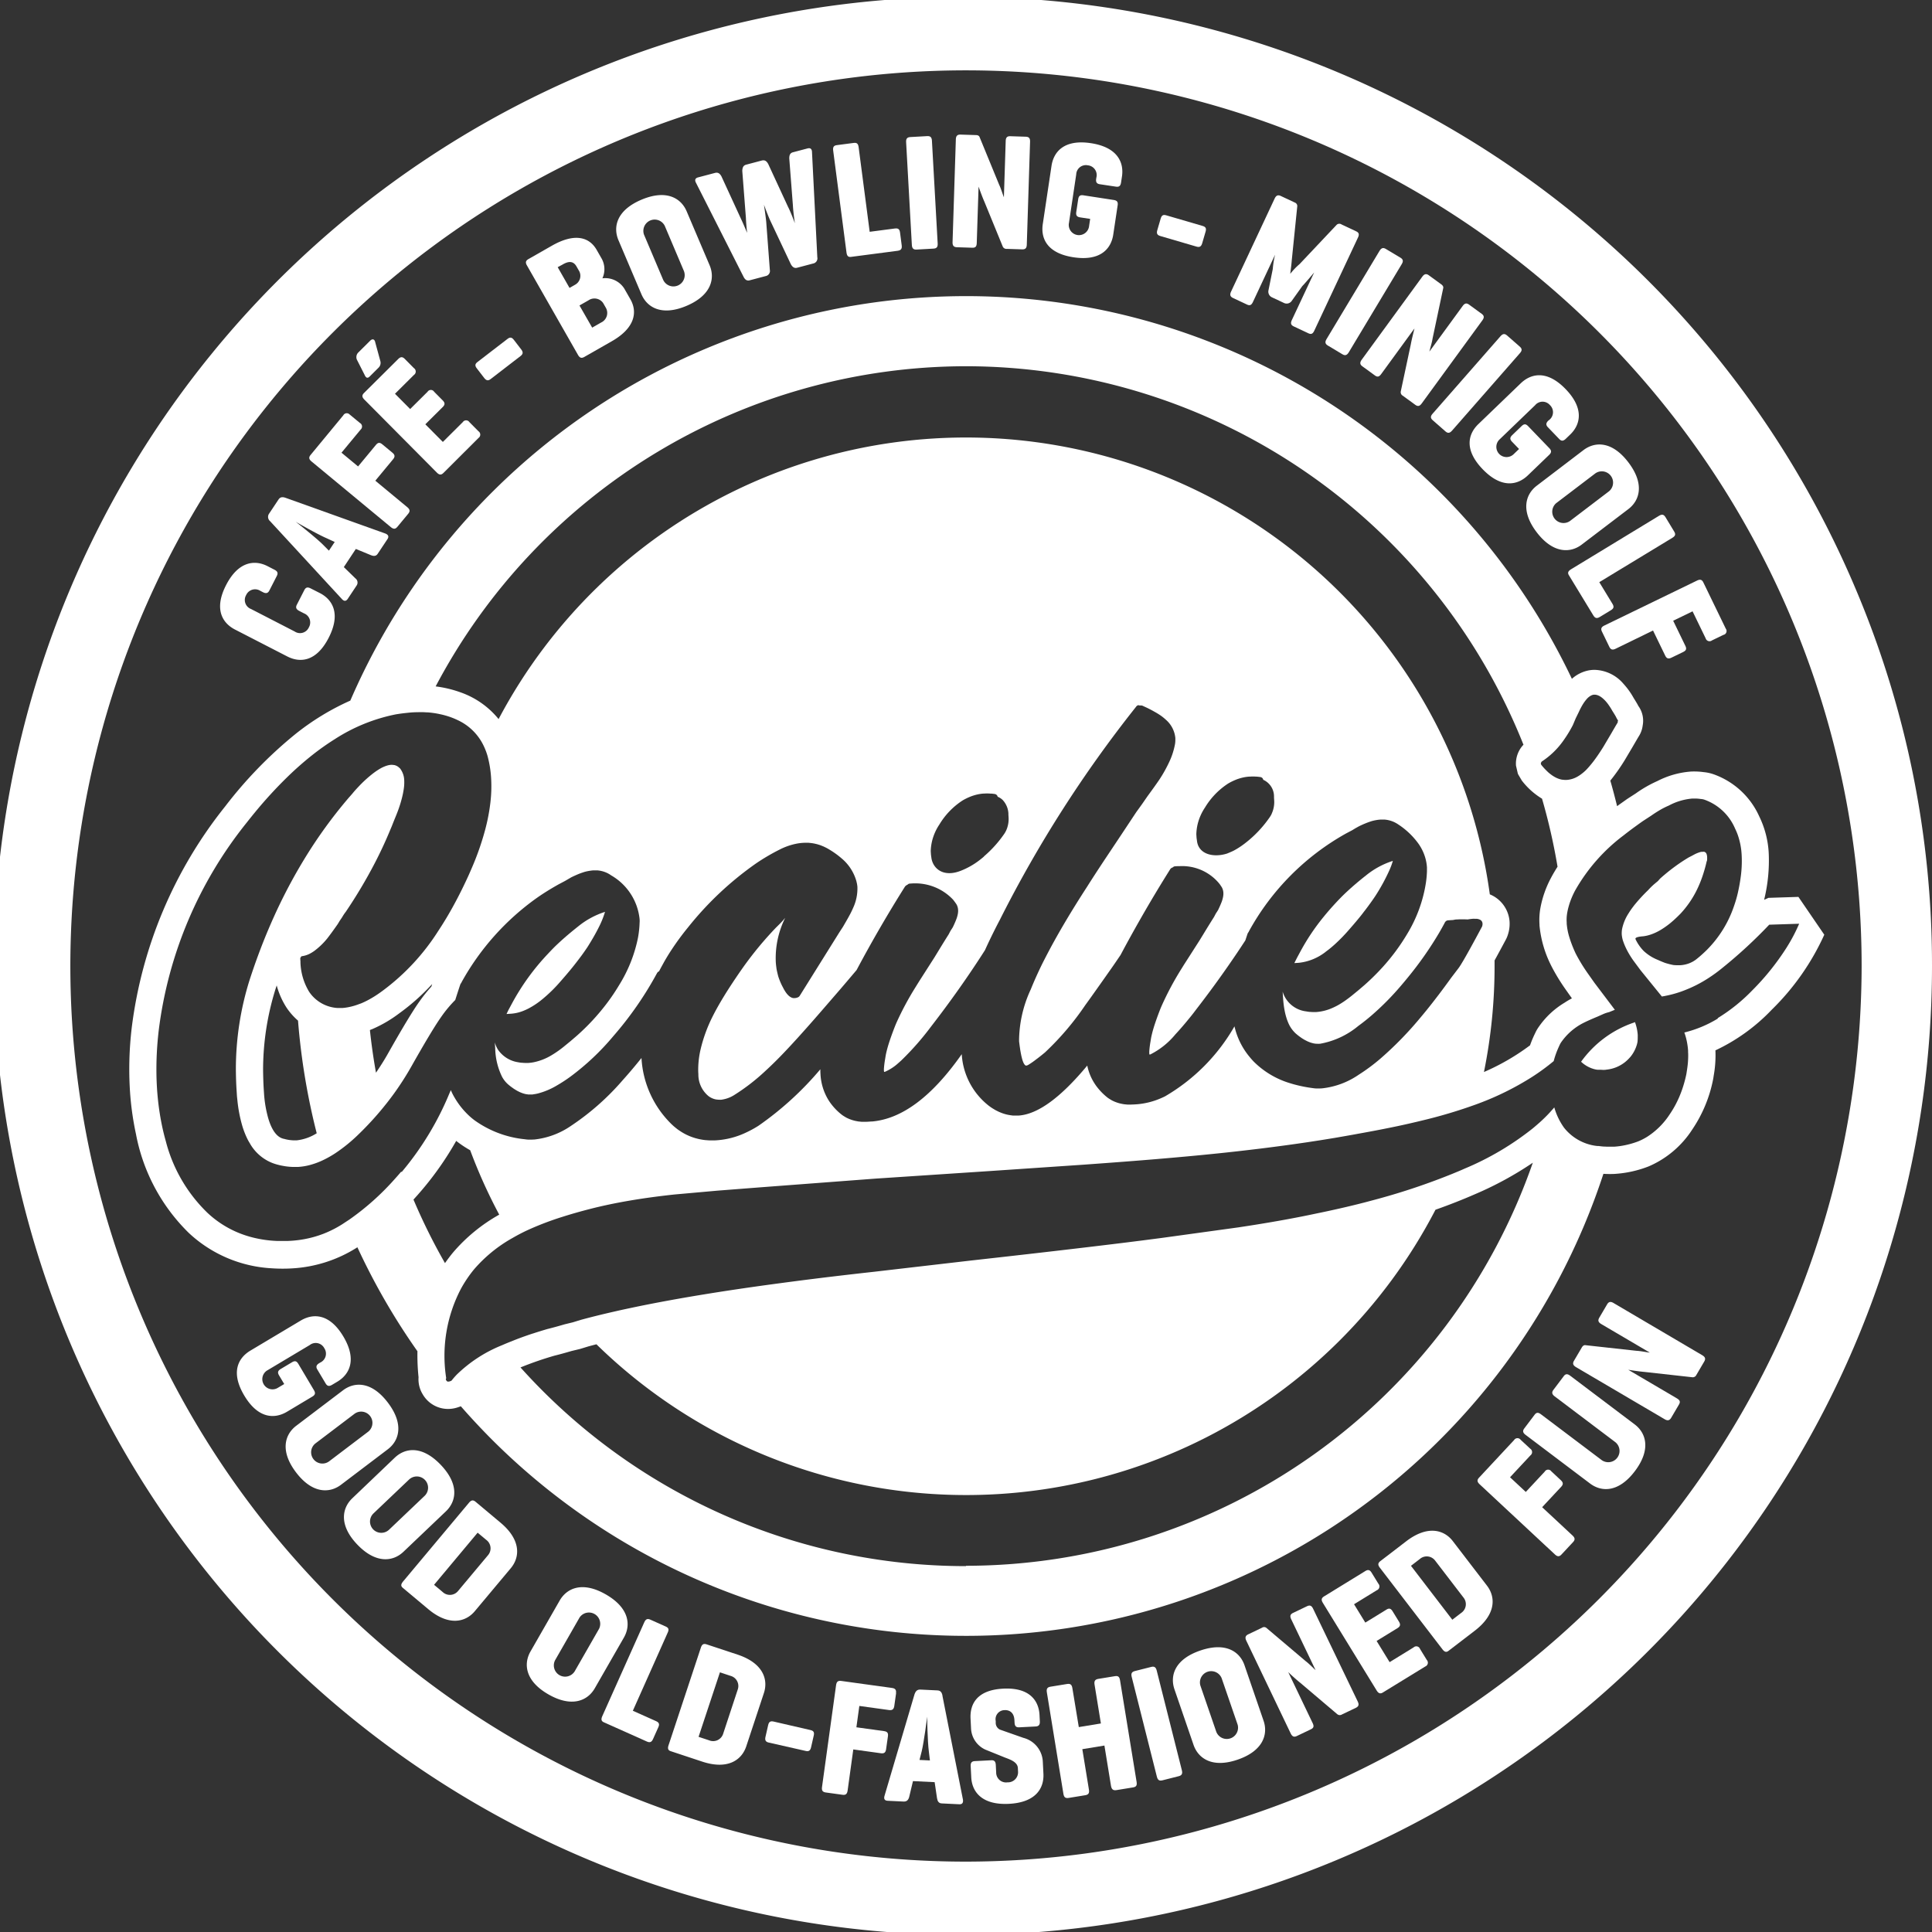
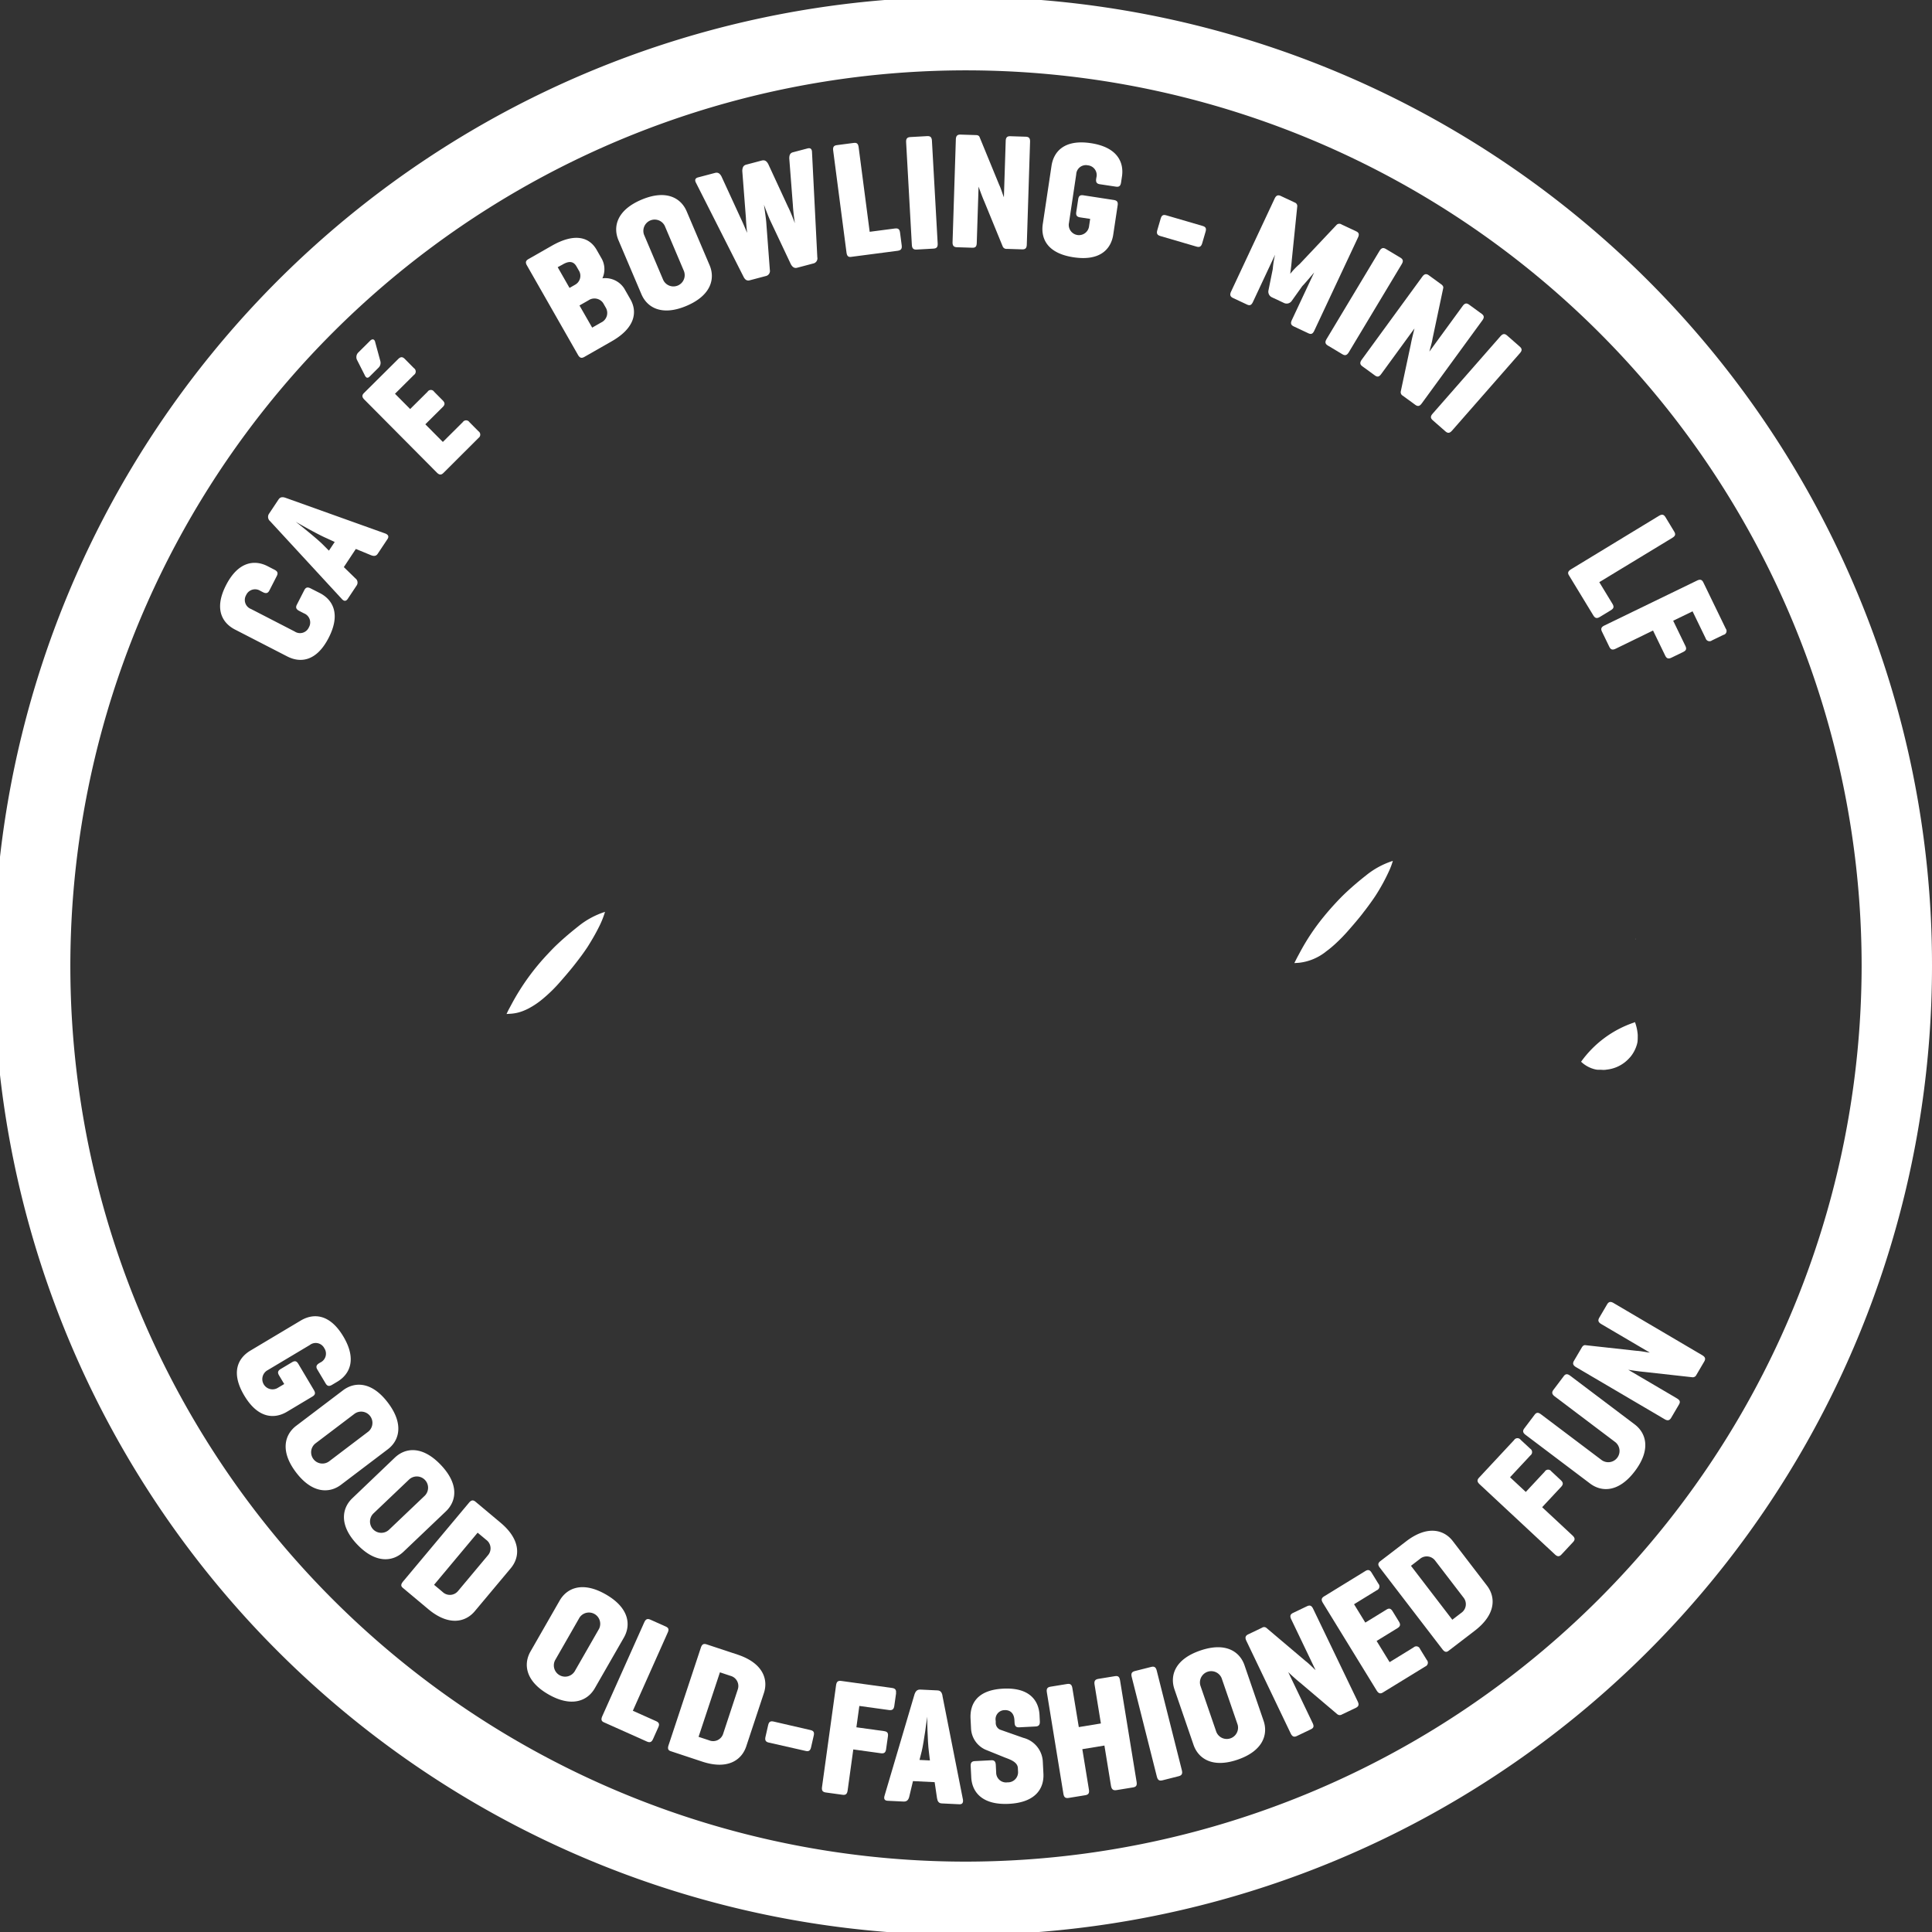
<svg xmlns="http://www.w3.org/2000/svg" width="106.439" height="106.439" viewBox="0 0 106.439 106.439">
  <rect x="0" y="0" width="106.439" height="106.439" fill="#333333" stroke="none" />
  <defs>
    <clipPath id="clip-path">
      <rect id="Rectangle_182" data-name="Rectangle 182" width="106.439" height="106.439" fill="none" />
    </clipPath>
  </defs>
  <g id="Group_950" data-name="Group 950" clip-path="url(#clip-path)">
    <path id="Path_8307" data-name="Path 8307" d="M102.256,32.5a53.389,53.389,0,1,0,4.183,20.716A53.042,53.042,0,0,0,102.256,32.5M53.22,102.563A49.343,49.343,0,1,1,102.562,53.22,49.4,49.4,0,0,1,53.22,102.563" transform="translate(0 -0.001)" fill="#fff" />
    <path id="Path_8308" data-name="Path 8308" d="M101.887,248.146c.7.359,1.171,1.136.486,2.468s-1.584,1.382-2.282,1.023l-2.874-1.479c-.7-.359-1.175-1.128-.494-2.452s1.592-1.4,2.29-1.039l.373.192c.17.088.214.182.131.345l-.409.8c-.079.154-.186.182-.356.094l-.138-.071a.539.539,0,0,0-.787.232.532.532,0,0,0,.273.767l2.4,1.237a.532.532,0,0,0,.782-.224.538.538,0,0,0-.269-.775l-.26-.134c-.17-.088-.21-.19-.131-.344l.409-.8c.084-.162.186-.182.356-.094Z" transform="translate(-84.267 -215.473)" fill="#fff" />
    <path id="Path_8309" data-name="Path 8309" d="M118.35,217.772l5.491,1.965c.165.066.218.167.122.311l-.536.806c-.091.137-.215.142-.38.076l-.826-.341-.662,1,.639.622a.286.286,0,0,1,.061.4l-.485.73c-.1.144-.21.134-.329,0l-3.949-4.283a.308.308,0,0,1-.051-.418l.516-.775c.091-.137.213-.155.39-.092m2.25,2.221c-.519-.225-1.621-.859-1.69-.9.109.083,1.087.855,1.472,1.232l.355.357.319-.479Z" transform="translate(-102.617 -190.346)" fill="#fff" />
-     <path id="Path_8310" data-name="Path 8310" d="M137.687,181.059l.549.454a.223.223,0,0,1,.041.366l-1.054,1.273.914.757.978-1.181c.117-.141.212-.156.36-.034l.548.454c.148.122.157.225.041.366l-.978,1.181,1.758,1.456c.148.122.17.224.054.365l-.594.717c-.116.141-.22.137-.368.015l-4.36-3.61c-.148-.122-.17-.224-.054-.365l1.8-2.18a.217.217,0,0,1,.36-.034" transform="translate(-118.409 -158.212)" fill="#fff" />
    <path id="Path_8311" data-name="Path 8311" d="M157.4,149.827a.37.37,0,0,1-.1.361l-.486.483c-.11.109-.2.1-.284-.091l-.4-.789a.359.359,0,0,1,.053-.439l.655-.65c.129-.129.252-.083.283.1Zm3.477,6.158c-.13.129-.233.115-.368-.021l-3.989-4.017c-.135-.136-.148-.239-.018-.368l1.879-1.866c.13-.129.233-.141.368-.005l.5.505a.226.226,0,0,1,0,.375l-1.043,1.036.836.842.959-.952a.214.214,0,0,1,.362,0l.469.473c.135.136.135.239.005.368l-.959.952.965.972,1.1-1.094a.217.217,0,0,1,.361,0l.5.505a.223.223,0,0,1,.005.368Z" transform="translate(-136.445 -129.931)" fill="#fff" />
-     <path id="Path_8312" data-name="Path 8312" d="M209.983,147.931c.137-.106.234-.1.351.052l.406.528c.117.152.1.254-.034.36l-1.649,1.27c-.137.106-.24.092-.357-.059l-.407-.528c-.117-.152-.1-.247.039-.353Z" transform="translate(-182.024 -129.259)" fill="#fff" />
    <path id="Path_8313" data-name="Path 8313" d="M233.553,110.718c-.159.09-.255.051-.35-.116l-2.805-4.916c-.1-.167-.08-.269.078-.36l1.285-.733c1.3-.742,2.085-.454,2.474.228l.249.436a1.2,1.2,0,0,1,.066,1.129,1.242,1.242,0,0,1,1.209.571l.335.587c.389.682.274,1.567-1.026,2.309Zm-1.466-4.945.652,1.142.309-.177a.559.559,0,0,0,.193-.8l-.118-.206c-.208-.365-.521-.249-.775-.1Zm1.2,2.109.7,1.221.491-.281a.579.579,0,0,0,.258-.82l-.145-.254a.583.583,0,0,0-.809-.148Z" transform="translate(-201.362 -91.053)" fill="#fff" />
    <path id="Path_8314" data-name="Path 8314" d="M269.978,87.9c-.306-.723-.113-1.648,1.265-2.232s2.186-.084,2.492.639L275,89.28c.306.723.1,1.655-1.274,2.236s-2.178.08-2.484-.643Zm2.55-.793a.622.622,0,0,0-1.143.485l1.055,2.488a.621.621,0,0,0,1.143-.485Z" transform="translate(-235.905 -74.665)" fill="#fff" />
    <path id="Path_8315" data-name="Path 8315" d="M309.578,68.124c.155.3.35.823.384.918-.01-.073-.088-.581-.109-.982l-.2-2.59c0-.179.044-.3.212-.34l.794-.21c.168-.045.246.039.247.218l.292,5.778a.29.29,0,0,1-.239.347l-.874.231c-.15.04-.255-.036-.344-.192L308.6,68.884c-.112-.244-.305-.76-.342-.863.015.091.1.681.124.931l.2,2.657a.287.287,0,0,1-.23.344l-.883.234c-.15.04-.255-.036-.335-.195l-2.613-5.164c-.088-.156-.061-.267.107-.312l.927-.245c.176-.047.273.032.361.188L307,68.815c.126.26.29.669.331.753-.007-.064-.053-.449-.067-.823l-.2-2.59c.009-.182.054-.3.221-.342l.847-.224c.177-.047.273.032.361.188Z" transform="translate(-266.17 -56.743)" fill="#fff" />
    <path id="Path_8316" data-name="Path 8316" d="M366.848,67.409l1.385-.181c.181-.024.262.03.287.221l.092.706c.025.19-.038.272-.219.3l-2.58.337c-.154.02-.22-.063-.243-.245l-.733-5.613c-.025-.19.028-.28.209-.3l.923-.121c.181-.024.246.051.271.241Z" transform="translate(-318.935 -54.639)" fill="#fff" />
    <path id="Path_8317" data-name="Path 8317" d="M398.538,65.512c.011.191-.048.277-.231.287l-.93.052c-.182.01-.251-.068-.262-.26L396.8,59.94c-.011-.191.049-.277.231-.287l.93-.052c.182-.01.251.068.261.26Z" transform="translate(-346.879 -52.102)" fill="#fff" />
    <path id="Path_8318" data-name="Path 8318" d="M421.257,65.02c-.006.192-.073.272-.255.266l-.849-.027a.219.219,0,0,1-.224-.135l-1.008-2.462c-.111-.25-.228-.574-.321-.832l-.1,3.1c-.006.192-.064.272-.246.266l-.849-.027c-.173-.006-.244-.09-.238-.282l.181-5.658c.006-.192.082-.271.255-.266l.849.027c.11,0,.182.042.206.116l1.076,2.62c.094.195.177.472.261.693l.1-3.1c.006-.192.073-.272.255-.266l.849.027c.183.006.244.09.238.282Z" transform="translate(-364.688 -51.548)" fill="#fff" />
-     <path id="Path_8319" data-name="Path 8319" d="M460.434,65.569c.181.027.252.1.224.292l-.243,1.616c-.117.776-.7,1.473-2.182,1.251s-1.817-1.058-1.7-1.834l.48-3.2c.116-.777.692-1.475,2.164-1.254s1.835,1.06,1.718,1.837l-.049.325c-.029.19-.1.261-.285.234l-.885-.133c-.172-.026-.232-.118-.2-.308l.01-.063a.539.539,0,0,0-.472-.671.532.532,0,0,0-.639.5l-.4,2.672a.562.562,0,1,0,1.11.167l.058-.388-.551-.083c-.181-.027-.242-.11-.214-.3l.106-.7c.029-.19.11-.242.291-.215Z" transform="translate(-399.083 -54.553)" fill="#fff" />
+     <path id="Path_8319" data-name="Path 8319" d="M460.434,65.569c.181.027.252.1.224.292l-.243,1.616c-.117.776-.7,1.473-2.182,1.251s-1.817-1.058-1.7-1.834l.48-3.2c.116-.777.692-1.475,2.164-1.254s1.835,1.06,1.718,1.837l-.049.325c-.029.19-.1.261-.285.234l-.885-.133c-.172-.026-.232-.118-.2-.308l.01-.063a.539.539,0,0,0-.472-.671.532.532,0,0,0-.639.5l-.4,2.672a.562.562,0,1,0,1.11.167l.058-.388-.551-.083c-.181-.027-.242-.11-.214-.3l.106-.7c.029-.19.11-.242.291-.215" transform="translate(-399.083 -54.553)" fill="#fff" />
    <path id="Path_8320" data-name="Path 8320" d="M509.189,94.746c.167.049.219.131.165.315l-.187.64c-.054.184-.144.234-.311.185l-2-.585c-.167-.049-.216-.139-.162-.323l.187-.64c.054-.184.142-.225.308-.176Z" transform="translate(-442.935 -82.299)" fill="#fff" />
    <path id="Path_8321" data-name="Path 8321" d="M543.418,92.981c-.081.174-.166.225-.331.147l-.8-.376c-.165-.077-.188-.179-.107-.353l1.229-2.62c-.02.021-.44.53-.655.752l-.588.823a.336.336,0,0,1-.414.108l-.686-.322a.345.345,0,0,1-.173-.384l.236-1.17a4.848,4.848,0,0,1,.127-.787l-1.218,2.6c-.081.173-.166.225-.331.147l-.769-.361c-.157-.074-.188-.179-.107-.353l2.4-5.124c.082-.173.183-.217.34-.143l.769.361a.205.205,0,0,1,.136.225l-.3,2.944c-.024.331-.084.717-.083.758a3.638,3.638,0,0,1,.513-.536l2.045-2.167a.217.217,0,0,1,.269-.015l.8.376c.165.077.18.175.1.349Z" transform="translate(-471.008 -74.768)" fill="#fff" />
    <path id="Path_8322" data-name="Path 8322" d="M581.765,114.4c-.1.164-.2.2-.352.108l-.8-.479c-.157-.094-.169-.2-.07-.362l2.914-4.852c.1-.164.2-.2.352-.108l.8.479c.157.094.169.2.07.362Z" transform="translate(-507.457 -94.991)" fill="#fff" />
    <path id="Path_8323" data-name="Path 8323" d="M599.154,127.2c-.113.155-.213.184-.361.076l-.686-.5a.219.219,0,0,1-.109-.238l.554-2.6c.049-.269.135-.6.2-.868l-1.829,2.508c-.113.155-.206.189-.353.081l-.686-.5c-.14-.1-.151-.212-.038-.367l3.337-4.573c.113-.155.22-.178.361-.076l.686.5c.088.065.126.137.105.212l-.586,2.771c-.032.214-.119.489-.175.72l1.83-2.508c.113-.155.213-.184.361-.076l.686.5c.148.108.151.212.038.367Z" transform="translate(-520.825 -104.976)" fill="#fff" />
    <path id="Path_8324" data-name="Path 8324" d="M627.8,151.609c-.126.144-.229.164-.366.044l-.7-.614c-.137-.12-.131-.224,0-.368l3.73-4.257c.126-.144.229-.164.366-.044l.7.614c.137.12.131.224,0,.368Z" transform="translate(-547.801 -127.887)" fill="#fff" />
-     <path id="Path_8325" data-name="Path 8325" d="M648,168.353c.127.132.137.235,0,.368l-1.177,1.133c-.566.544-1.454.74-2.492-.339s-.8-1.946-.23-2.49l2.328-2.241c.566-.544,1.448-.747,2.48.325s.808,1.959.242,2.5l-.237.228c-.138.133-.242.144-.368.012l-.62-.645c-.12-.125-.112-.234.026-.367L648,166.8a.539.539,0,0,0,.035-.819.532.532,0,0,0-.814.01l-1.947,1.874a.562.562,0,1,0,.779.809l.283-.272-.386-.4c-.127-.132-.125-.235.014-.368l.513-.494c.138-.133.235-.125.362.007Z" transform="translate(-562.648 -143.666)" fill="#fff" />
-     <path id="Path_8326" data-name="Path 8326" d="M671.52,194.962c.625-.476,1.569-.517,2.476.674s.621,2.1,0,2.573l-2.572,1.958c-.625.476-1.58.5-2.481-.682s-.616-2.09.009-2.566Zm1.4,2.274a.621.621,0,0,0-.752-.988l-2.151,1.637a.622.622,0,0,0,.752.988Z" transform="translate(-584.284 -170.163)" fill="#fff" />
    <path id="Path_8327" data-name="Path 8327" d="M688.455,229.127l.726,1.194c.095.156.078.252-.086.351l-.608.37c-.164.1-.264.075-.359-.081l-1.352-2.223c-.081-.132-.031-.227.125-.322l4.837-2.941c.164-.1.267-.088.362.068l.484.8c.095.156.053.246-.111.345Z" transform="translate(-600.346 -197.054)" fill="#fff" />
    <path id="Path_8328" data-name="Path 8328" d="M708.016,256.872l-.641.311a.223.223,0,0,1-.35-.114l-.721-1.487-1.068.518.669,1.38c.08.164.054.258-.119.342l-.641.311c-.172.084-.27.05-.35-.114l-.669-1.38-2.053,1c-.172.084-.274.062-.354-.1l-.406-.838c-.08-.164-.034-.258.139-.341l5.092-2.47c.173-.084.274-.062.354.1l1.235,2.546a.217.217,0,0,1-.118.341" transform="translate(-613.056 -221.902)" fill="#fff" />
    <path id="Path_8329" data-name="Path 8329" d="M107.97,580.5c.094.157.081.26-.084.358l-1.4.837c-.674.4-1.584.393-2.351-.893s-.335-2.075.339-2.478l2.775-1.656c.674-.4,1.579-.4,2.342.877s.344,2.091-.33,2.493l-.282.168c-.164.1-.268.085-.362-.071l-.458-.768c-.089-.149-.056-.254.109-.352l.055-.033a.539.539,0,0,0,.22-.79.532.532,0,0,0-.8-.174l-2.32,1.385a.562.562,0,1,0,.576.964l.337-.2-.286-.478c-.093-.157-.068-.257.1-.355l.612-.365c.165-.1.257-.068.351.088Z" transform="translate(-90.677 -503.917)" fill="#fff" />
    <path id="Path_8330" data-name="Path 8330" d="M128.236,606.725c.626-.474,1.569-.514,2.474.679s.617,2.1-.009,2.572l-2.575,1.952c-.626.474-1.58.5-2.479-.686s-.612-2.091.014-2.565ZM129.63,609a.621.621,0,0,0-.75-.989l-2.153,1.632a.621.621,0,0,0,.75.99Z" transform="translate(-109.34 -530.128)" fill="#fff" />
    <path id="Path_8331" data-name="Path 8331" d="M153.408,635.477c.569-.542,1.5-.687,2.535.4s.848,2.016.28,2.558l-2.341,2.229c-.569.541-1.515.673-2.541-.4s-.842-2.01-.273-2.551Zm1.64,2.107a.621.621,0,0,0-.856-.9l-1.957,1.863a.621.621,0,0,0,.856.9Z" transform="translate(-131.657 -555.171)" fill="#fff" />
    <path id="Path_8332" data-name="Path 8332" d="M175.816,661.9c-.119-.1-.1-.2.015-.345l3.633-4.341c.123-.147.225-.169.365-.052l1.372,1.149c1.148.961,1.07,1.908.566,2.51l-1.981,2.366c-.5.6-1.422.846-2.57-.115Zm4.125-3.036-2.4,2.871.469.393a.58.58,0,0,0,.857-.057l1.641-1.961a.58.58,0,0,0-.095-.853Z" transform="translate(-153.627 -574.424)" fill="#fff" />
    <path id="Path_8333" data-name="Path 8333" d="M232.488,695.8c.39-.681,1.244-1.087,2.543-.342s1.388,1.69,1,2.372l-1.607,2.8c-.39.681-1.259,1.078-2.551.338s-1.381-1.686-.99-2.367Zm2.173,1.551a.622.622,0,0,0-1.077-.617l-1.344,2.345a.621.621,0,0,0,1.077.617Z" transform="translate(-201.656 -607.618)" fill="#fff" />
    <path id="Path_8334" data-name="Path 8334" d="M265.139,714.1l1.275.57c.167.074.207.163.129.338l-.291.65c-.078.175-.175.212-.341.137l-2.375-1.062c-.142-.063-.154-.169-.08-.336l2.311-5.167c.078-.175.17-.224.337-.149l.85.38c.167.074.183.172.1.347Z" transform="translate(-230.274 -619.85)" fill="#fff" />
    <path id="Path_8335" data-name="Path 8335" d="M292.7,725.865c-.147-.049-.171-.153-.113-.326l1.779-5.374c.06-.182.147-.24.32-.182l1.7.563c1.421.471,1.7,1.38,1.451,2.125l-.97,2.93c-.247.745-1.011,1.31-2.432.839Zm2.717-4.342-1.177,3.554.581.192a.58.58,0,0,0,.776-.368l.8-2.427a.58.58,0,0,0-.4-.758Z" transform="translate(-255.754 -629.39)" fill="#fff" />
    <path id="Path_8336" data-name="Path 8336" d="M337.6,754.37c.169.038.226.117.184.3l-.148.65c-.042.187-.13.242-.3.2l-2.03-.46c-.169-.038-.224-.126-.182-.313l.148-.65c.042-.187.128-.233.3-.195Z" transform="translate(-292.952 -659.057)" fill="#fff" />
    <path id="Path_8337" data-name="Path 8337" d="M364.058,736.756l-.1.706c-.026.19-.117.251-.289.227l-1.637-.226-.162,1.176,1.519.21c.181.025.245.1.218.288l-.1.705c-.026.19-.108.252-.289.227l-1.519-.21-.312,2.261c-.027.19-.1.263-.282.237l-.922-.127c-.181-.025-.233-.115-.207-.3l.774-5.607c.026-.19.1-.263.282-.238l2.8.387c.172.024.245.1.219.288" transform="translate(-314.689 -643.478)" fill="#fff" />
    <path id="Path_8338" data-name="Path 8338" d="M390.4,740.3l1.13,5.721c.028.175-.032.273-.2.264l-.967-.047c-.164-.008-.232-.112-.26-.287l-.131-.884-1.194-.058-.207.867c-.045.172-.132.268-.314.259l-.875-.042c-.173-.008-.223-.111-.169-.282l1.651-5.586c.064-.18.15-.267.332-.258l.93.045c.164.008.241.1.278.288m-.752,3.071c-.073-.561-.094-1.832-.09-1.915-.016.136-.176,1.372-.3,1.9l-.124.487.574.028Z" transform="translate(-338.48 -646.883)" fill="#fff" />
    <path id="Path_8339" data-name="Path 8339" d="M427.435,741.216c-.022-.419-.276-.562-.54-.548a.5.5,0,0,0-.49.6l0,.091a.413.413,0,0,0,.23.381l1.294.455A1.425,1.425,0,0,1,429,743.523l.033.647c.04.784-.4,1.584-1.9,1.66s-2.036-.673-2.076-1.457l-.031-.611c-.01-.191.05-.277.232-.286l.9-.046c.173-.009.241.07.251.262l.021.41a.544.544,0,0,0,.622.544.558.558,0,0,0,.582-.606l-.009-.182c-.017-.328-.408-.464-.706-.576l-1.083-.438a1.348,1.348,0,0,1-.791-1.176l-.027-.529c-.04-.784.331-1.58,1.8-1.655s1.963.677,2,1.461l.017.337c.01.192-.059.277-.232.286l-.9.046c-.182.009-.25-.07-.26-.261Z" transform="translate(-371.548 -646.452)" fill="#fff" />
    <path id="Path_8340" data-name="Path 8340" d="M460.188,736.831l1.217-.2-.35-2.145c-.031-.189.028-.282.208-.311l.919-.15c.18-.029.247.043.278.232l.911,5.587c.031.189-.01.279-.19.309l-.919.15c-.18.029-.266-.04-.3-.229l-.363-2.226-1.217.2.363,2.226c.031.189-.019.281-.2.31l-.919.15c-.18.029-.257-.041-.287-.231l-.911-5.587c-.031-.189.019-.281.2-.31l.919-.15c.18-.029.257.041.287.231Z" transform="translate(-400.754 -641.681)" fill="#fff" />
    <path id="Path_8341" data-name="Path 8341" d="M498.247,735.6c.047.186,0,.281-.172.326l-.9.228c-.177.045-.259-.019-.306-.205l-1.384-5.489c-.047-.186-.005-.281.172-.326l.9-.228c.177-.045.259.019.306.205Z" transform="translate(-433.135 -638.071)" fill="#fff" />
    <path id="Path_8342" data-name="Path 8342" d="M513.744,723.726c-.255-.743,0-1.651,1.418-2.138s2.186.069,2.441.812l1.05,3.056c.255.742-.019,1.657-1.426,2.141s-2.178-.072-2.433-.814Zm2.6-.613a.621.621,0,0,0-1.174.4l.879,2.555a.621.621,0,0,0,1.174-.4Z" transform="translate(-449.039 -630.654)" fill="#fff" />
    <path id="Path_8343" data-name="Path 8343" d="M551.643,708.393c.083.173.061.275-.1.354l-.766.366a.219.219,0,0,1-.261-.017l-2.029-1.721c-.213-.171-.467-.4-.668-.591l1.341,2.8c.083.173.069.271-.1.349l-.766.367c-.157.075-.258.032-.341-.141l-2.444-5.105c-.083-.173-.052-.279.1-.353l.766-.367a.2.2,0,0,1,.237.008l2.161,1.83c.174.13.374.337.551.5l-1.341-2.8c-.083-.173-.061-.275.1-.353l.766-.367c.165-.079.258-.032.341.141Z" transform="translate(-476.845 -614.659)" fill="#fff" />
    <path id="Path_8344" data-name="Path 8344" d="M582.217,694.336c-.156.1-.253.059-.354-.1L578.9,689.41c-.1-.163-.089-.267.067-.362l2.256-1.386c.155-.1.259-.084.359.079l.373.607a.226.226,0,0,1-.087.364l-1.252.77.621,1.011,1.151-.707c.156-.1.251-.079.352.084l.349.568c.1.163.076.264-.079.36l-1.151.707.717,1.167,1.322-.813a.217.217,0,0,1,.352.084l.373.607a.223.223,0,0,1-.079.359Z" transform="translate(-506.018 -601.1)" fill="#fff" />
    <path id="Path_8345" data-name="Path 8345" d="M607.491,676.982c-.123.094-.222.055-.333-.09l-3.445-4.491c-.117-.152-.116-.256.029-.367l1.42-1.089c1.188-.911,2.1-.629,2.573-.006l1.878,2.448c.478.623.515,1.572-.672,2.484Zm-2.065-4.687,2.278,2.97.485-.372a.58.58,0,0,0,.131-.849l-1.556-2.028a.579.579,0,0,0-.854-.093Z" transform="translate(-527.692 -586.03)" fill="#fff" />
    <path id="Path_8346" data-name="Path 8346" d="M649.468,629.927l.521.485a.223.223,0,0,1,.019.368l-1.127,1.209.868.809,1.046-1.122a.214.214,0,0,1,.361-.013l.521.486c.14.131.144.234.019.368l-1.046,1.122,1.67,1.556c.14.131.157.233.032.367l-.635.681c-.125.134-.228.124-.369-.007l-4.141-3.859c-.14-.131-.157-.234-.032-.367l1.93-2.071a.217.217,0,0,1,.361-.013" transform="translate(-565.689 -550.603)" fill="#fff" />
    <path id="Path_8347" data-name="Path 8347" d="M671.377,606.569a.621.621,0,0,0,.748-.991l-3.337-2.519c-.153-.115-.175-.223-.07-.362l.566-.75c.1-.138.209-.14.361-.024l3.548,2.678c.627.473.916,1.378.014,2.573s-1.846,1.157-2.473.684l-3.548-2.678c-.153-.116-.18-.216-.07-.362l.561-.743c.11-.146.208-.14.362-.024Z" transform="translate(-583.135 -526.128)" fill="#fff" />
    <path id="Path_8348" data-name="Path 8348" d="M696.049,573.136c.165.1.2.194.111.351l-.43.732a.219.219,0,0,1-.226.132l-2.644-.294c-.272-.023-.613-.074-.884-.117l2.676,1.573c.165.1.208.186.116.343l-.43.732c-.088.149-.2.171-.361.074l-4.88-2.868c-.165-.1-.2-.2-.111-.351l.43-.732c.056-.094.124-.139.2-.126l2.815.31c.216.01.5.071.734.1l-2.676-1.573c-.165-.1-.2-.194-.111-.351l.43-.732c.092-.157.2-.171.361-.074Z" transform="translate(-602.27 -498.475)" fill="#fff" />
    <path id="Path_8349" data-name="Path 8349" d="M716.22,411.038v.018l.007.014c0-.017,0-.034,0-.052a.036.036,0,0,0-.006.02" transform="translate(-626.119 -359.312)" fill="#fff" />
    <path id="Path_8350" data-name="Path 8350" d="M692.37,449.768a1.7,1.7,0,0,0,.748.418q.057.014.116.024a.964.964,0,0,0,.11.007c.028,0,.056,0,.086,0h0c.045,0,.089,0,.131.005s.067,0,.1,0h0c.048,0,.095-.01.142-.016a1.945,1.945,0,0,0,1-.416,2.178,2.178,0,0,0,.27-.261l.02-.021a1.906,1.906,0,0,0,.368-.718q.013-.053.023-.107a2.222,2.222,0,0,0,.013-.253c0-.046,0-.093,0-.139a2.588,2.588,0,0,0-.152-.7l-.06.026a5.91,5.91,0,0,0-2.908,2.156" transform="translate(-605.27 -391.28)" fill="#fff" />
    <path id="Path_8351" data-name="Path 8351" d="M568.551,382.042q.086-.062.173-.13.174-.136.353-.3a9.144,9.144,0,0,0,.729-.747q.36-.409.607-.712.082-.1.152-.19c.053-.068.1-.134.154-.2.219-.286.413-.556.58-.807a10.7,10.7,0,0,0,.777-1.427,4.079,4.079,0,0,0,.183-.5,4.516,4.516,0,0,0-1.477.8q-.546.429-1.011.857-.155.143-.3.286-.186.187-.361.376-.351.378-.662.76a12.07,12.07,0,0,0-1.3,1.946l-.159.294-.158.312.248-.016a2.89,2.89,0,0,0,1.473-.6" transform="translate(-495.523 -329.601)" fill="#fff" />
    <path id="Path_8352" data-name="Path 8352" d="M222.66,404.812a3.047,3.047,0,0,0,.329-.146,4.363,4.363,0,0,0,.682-.444,8.129,8.129,0,0,0,1.082-1.045l.227-.261q.322-.374.532-.641t.4-.523q.184-.252.338-.484.189-.3.344-.572t.274-.512a4.924,4.924,0,0,0,.341-.844,4.514,4.514,0,0,0-1.477.8c-.081.064-.158.127-.237.19-.391.317-.751.635-1.076.952q-.186.188-.361.376a12.826,12.826,0,0,0-1.963,2.706l-.159.295-.053.1-.1.208.248-.016a2.232,2.232,0,0,0,.635-.141" transform="translate(-193.877 -349.103)" fill="#fff" />
-     <path id="Path_8353" data-name="Path 8353" d="M149.991,164.769l-1.429-2.089-1.649.053-.238.108h0l0-.008a9.05,9.05,0,0,0,.251-2.579,5.211,5.211,0,0,0-.51-1.985l-.013-.026a4.349,4.349,0,0,0-2.486-2.308,2.268,2.268,0,0,0-.572-.128,3.6,3.6,0,0,0-.51-.036c-.08,0-.161,0-.242.008a4.8,4.8,0,0,0-1.8.519,6.721,6.721,0,0,0-1.185.678l-.435.28-.055.037-.442.313-.011.008-.092.068q-.172-.708-.373-1.408a10.684,10.684,0,0,0,.787-1.117l.016-.026.208-.351.208-.351.009-.015c.175-.3.275-.473.331-.566a1.429,1.429,0,0,0,.224-.61,1.412,1.412,0,0,0,.022-.349,1.389,1.389,0,0,0-.262-.729l-.025-.048-.04-.073c-.068-.117-.13-.218-.188-.308a4.069,4.069,0,0,0-.566-.79,2.158,2.158,0,0,0-1.591-.769,1.84,1.84,0,0,0-.223.014l-.046.006a1.936,1.936,0,0,0-.981.474,36.962,36.962,0,0,0-67.3,1.2,13.858,13.858,0,0,0-3.044,1.859,23.651,23.651,0,0,0-3.848,3.967,24.315,24.315,0,0,0-5.149,12.184,19.318,19.318,0,0,0-.1,3.479,16.275,16.275,0,0,0,.331,2.387,10.277,10.277,0,0,0,2.913,5.453,7.252,7.252,0,0,0,4.509,1.943H64.4c.222.016.445.024.662.024.186,0,.373-.006.556-.018a7.455,7.455,0,0,0,3.479-1.112l.076-.048a36.61,36.61,0,0,0,3.308,5.728,11.828,11.828,0,0,0,.061,1.432,1.58,1.58,0,0,0,.226.934,1.614,1.614,0,0,0,1.407.813,1.711,1.711,0,0,0,.562-.1c.047-.014.091-.031.134-.048q.828.947,1.725,1.847a36.95,36.95,0,0,0,61.223-14.653c.114.007.227.011.339.011s.23,0,.344-.011a6.146,6.146,0,0,0,1.785-.4l.047-.019a5.382,5.382,0,0,0,2.377-2.018,7.5,7.5,0,0,0,1.153-2.774l.012-.069.023-.149a6.328,6.328,0,0,0,.091-1.373,10.348,10.348,0,0,0,3.1-2.236,13.66,13.66,0,0,0,2.9-4.14m-15.612-9.451a.149.149,0,0,1,.023-.055.2.2,0,0,1,.018-.028,4.405,4.405,0,0,0,1.244-1.226,6.747,6.747,0,0,0,.474-.786l.154-.365.188-.385a3.675,3.675,0,0,1,.222-.416,2.107,2.107,0,0,1,.2-.268.81.81,0,0,1,.216-.179.488.488,0,0,1,.159-.059h0a.439.439,0,0,1,.055,0h.011l.031,0,.043.006.032.007.043.012.032.012.044.019.033.016.045.027.033.021.048.035.031.024c.018.015.036.031.054.047l.026.023c.027.026.054.053.082.082a2.081,2.081,0,0,1,.193.241q.049.07.1.15t.1.17q.078.119.179.29l.061.12.023.039.037.064h0a.016.016,0,0,1,.008,0h0a.018.018,0,0,1,.005.013.051.051,0,0,1-.015.036l0,.035a.094.094,0,0,1,0,.024.061.061,0,0,1-.012.031q-.112.185-.368.628l-.208.351-.13.22-.078.132q-.066.106-.131.206-.195.3-.376.543c-.1.134-.2.253-.292.36-.057.064-.112.125-.167.18a2.578,2.578,0,0,1-.234.2,1.929,1.929,0,0,1-.235.155,1.36,1.36,0,0,1-.474.164,1.079,1.079,0,0,1-.158.013h-.019a1.078,1.078,0,0,1-.147-.012l-.026,0a1.149,1.149,0,0,1-.145-.034l-.025-.008a1.314,1.314,0,0,1-.149-.058l-.014-.007a1.6,1.6,0,0,1-.149-.082l-.012-.007c-.05-.031-.1-.067-.15-.105l-.025-.019c-.048-.038-.1-.08-.145-.125l-.027-.026c-.048-.046-.1-.1-.146-.148l-.022-.024c-.051-.056-.1-.115-.152-.179v0l-.021-.052v-.018a.115.115,0,0,1,0-.027M102.7,133.445A33.1,33.1,0,0,1,133.416,154.3l-.028.024a1.521,1.521,0,0,0-.386,1.108v.013l.1.433.021.052.2.339a4.026,4.026,0,0,0,1.114,1,32.775,32.775,0,0,1,.855,3.749c-.134.209-.258.42-.37.633a5.712,5.712,0,0,0-.566,1.6,3.706,3.706,0,0,0-.058.948l0,.055a6.156,6.156,0,0,0,.637,2.2l.02.041a10.787,10.787,0,0,0,.76,1.252l0,0,.006.009.363.514-.021.011-.055.029c-.114.063-.224.129-.33.2a4.588,4.588,0,0,0-1.421,1.332,1.932,1.932,0,0,0-.191.331,6.11,6.11,0,0,0-.289.684,12.472,12.472,0,0,1-2.539,1.471,29.264,29.264,0,0,0,.585-5.833c0-.105,0-.209,0-.314.169-.307.375-.687.627-1.159a1.5,1.5,0,0,0,.1-.24,1.925,1.925,0,0,0,.1-.726,1.756,1.756,0,0,0-1.089-1.516,29.129,29.129,0,0,0-54.609-9.656,4.706,4.706,0,0,0-2.12-1.481,6.31,6.31,0,0,0-1.348-.319A33.073,33.073,0,0,1,102.7,133.445M119.545,158.1a1.356,1.356,0,0,1-.126.215q-.075.107-.153.21a6.334,6.334,0,0,1-.943,1c-.093.079-.188.156-.285.229a4.279,4.279,0,0,1-.577.373c-.124.065-.375.165-.381.167-.733.232-1.572.051-1.654-.713-.007-.061-.02-.123-.024-.19l-.01-.159a2.692,2.692,0,0,1,.076-.574,2.854,2.854,0,0,1,.4-.9,4.078,4.078,0,0,1,1.283-1.327,3.186,3.186,0,0,1,.362-.182,2.58,2.58,0,0,1,.431-.141,2.233,2.233,0,0,1,.356-.054h0c.057,0,.114-.005.17-.006h.037c.056,0,.111,0,.167.007l.054,0c.066.006.131.014.2.024h0a.2.2,0,0,1,.1.051.174.174,0,0,1,.037.057.216.216,0,0,1,.014.042,1.006,1.006,0,0,1,.593.921l0,.066.007.111a1.531,1.531,0,0,1-.131.761m-15.857,2.371c-.093.079-.188.156-.285.229a4.17,4.17,0,0,1-.958.54c-1,.409-1.579-.119-1.654-.713-.008-.061-.019-.123-.024-.19l-.01-.159a2.7,2.7,0,0,1,.076-.574,2.851,2.851,0,0,1,.4-.9,4.076,4.076,0,0,1,1.282-1.327,3.211,3.211,0,0,1,.362-.182,2.582,2.582,0,0,1,.431-.141,2.243,2.243,0,0,1,.356-.054h0c.057,0,.114-.005.17-.006h.037q.084,0,.167.007l.054,0c.066.006.131.014.2.024h0a.206.206,0,0,1,.086.041.183.183,0,0,1,.066.109.825.825,0,0,1,.275.177,1.182,1.182,0,0,1,.317.744l0,.066.007.111a1.532,1.532,0,0,1-.131.761,1.352,1.352,0,0,1-.126.215q-.075.107-.153.21a6.34,6.34,0,0,1-.943,1m-32.1,17.364q-.2.234-.4.455a14.3,14.3,0,0,1-2.464,2.192c-.056.038-.112.073-.168.11-.085.056-.169.113-.253.166a6.081,6.081,0,0,1-.992.5,5.871,5.871,0,0,1-1.055.3q-.181.034-.366.057t-.372.035h0q-.119.008-.239.011H65.2l-.14,0h-.02l-.18,0-.085,0q-.134-.005-.269-.015a6.463,6.463,0,0,1-1.265-.222q-.12-.034-.238-.073a5.614,5.614,0,0,1-2.1-1.25,8.4,8.4,0,0,1-2.288-3.949q-.1-.352-.182-.724a14.493,14.493,0,0,1-.254-1.613q-.028-.275-.046-.553-.012-.193-.02-.387t-.011-.391a18.273,18.273,0,0,1,.126-2.427,22.729,22.729,0,0,1,4.84-11.437q.224-.285.448-.558a24.032,24.032,0,0,1,1.8-1.964,17.791,17.791,0,0,1,1.354-1.194,14.009,14.009,0,0,1,1.265-.895,9.674,9.674,0,0,1,3.334-1.357c.221-.039.436-.066.646-.087.09-.009.182-.02.27-.025.124-.008.246-.011.366-.012l.045,0,.1,0h.09c.067,0,.133.006.2.01l.056,0q.125.01.248.025l.064.009c.06.008.121.017.18.028l.085.016c.053.01.1.021.157.033l.086.02c.053.013.106.027.159.042l.073.021c.076.023.151.047.225.074a4,4,0,0,1,.378.159,2.963,2.963,0,0,1,1.471,1.5,3.443,3.443,0,0,1,.172.467,5.986,5.986,0,0,1,.2,1.231,7.609,7.609,0,0,1-.048,1.41q-.051.418-.143.859c-.035.168-.076.34-.121.514a15.252,15.252,0,0,1-.78,2.23c-.085.2-.174.4-.269.6q-.492,1.054-1.025,1.961c-.169.287-.341.562-.516.827a12.3,12.3,0,0,1-3.059,3.3q-.235.175-.46.317c-.138.087-.274.164-.406.233-.107.055-.212.105-.315.148-.033.014-.064.024-.1.036a3.511,3.511,0,0,1-.634.185,2.766,2.766,0,0,1-.319.042c-.04,0-.082,0-.125,0h0q-.067,0-.139,0h0a2.031,2.031,0,0,1-1.568-.894,3.328,3.328,0,0,1-.477-1.6l0-.057-.011-.173a.079.079,0,0,1,.006-.034.134.134,0,0,1,.025-.039c0-.006.006-.009.008-.014a.067.067,0,0,1,.059-.044,1.327,1.327,0,0,0,.494-.173q.085-.048.172-.109a3.955,3.955,0,0,0,.728-.7q.246-.318.571-.783l.112-.185.114-.167.067-.11q.031-.05.058-.089a1.2,1.2,0,0,1,.086-.117,27.138,27.138,0,0,0,1.621-2.723q.439-.849.794-1.7l.015-.036.046-.11.058-.137.019-.046q.046-.118.088-.223t.081-.2c.03-.071.057-.139.084-.206.043-.108.083-.213.118-.313q.043-.123.079-.238t.065-.224a4.847,4.847,0,0,0,.133-.613,2.421,2.421,0,0,0,.026-.5,1.115,1.115,0,0,0-.175-.562c-.014-.021-.027-.044-.043-.064s-.024-.025-.036-.036a.754.754,0,0,0-.06-.053l-.009-.008a.607.607,0,0,0-.1-.061l-.015-.007a.581.581,0,0,0-.106-.036l-.018,0a.612.612,0,0,0-.114-.012c-.018,0-.035,0-.053,0a.89.89,0,0,0-.109.014,1.192,1.192,0,0,0-.157.043,1.919,1.919,0,0,0-.369.175,3.683,3.683,0,0,0-.4.278,6.794,6.794,0,0,0-.583.518h0q-.1.1-.2.208c-.033.034-.066.07-.1.107-.067.073-.133.149-.2.232l-.072.083-.043.049-.05.056-.025.028-.008.009a25.939,25.939,0,0,0-2.463,3.4q-.725,1.189-1.351,2.484-.316.657-.607,1.342-.581,1.369-1.059,2.848a16.386,16.386,0,0,0-.749,4.9q.005.639.039,1.152l.015.239.005.08c.007.079.016.154.024.231a7.815,7.815,0,0,0,.257,1.368,4.615,4.615,0,0,0,.316.809q.046.09.1.174a2.456,2.456,0,0,0,1.285,1.12c.042.015.085.029.128.043l.076.023c.094.027.188.049.282.068l.088.016c.064.012.128.022.192.03l.1.011c.061.006.121.01.182.013l.1,0c.087,0,.173,0,.258,0a3.307,3.307,0,0,0,.591-.094,4.217,4.217,0,0,0,.839-.315,5.692,5.692,0,0,0,.594-.34,8.808,8.808,0,0,0,1.289-1.047,16.985,16.985,0,0,0,1.366-1.486c.081-.1.162-.2.24-.3q.182-.234.355-.473a15.961,15.961,0,0,0,.951-1.486q1.069-1.893,1.581-2.64l.08-.115a6.867,6.867,0,0,1,.753-.9c.08-.253.17-.532.272-.838a.243.243,0,0,1,.036-.072.372.372,0,0,1,.028-.039l.005-.012.01-.024a14.018,14.018,0,0,1,4.153-4.645q.193-.135.391-.263.4-.256.812-.485l.344-.182.343-.2q.207-.1.388-.176c.076-.031.147-.057.216-.08.042-.014.083-.028.122-.04a2.393,2.393,0,0,1,.307-.064c.056-.008.112-.017.167-.02.038,0,.075,0,.112,0h.013l.048,0,.078,0,.051.006.073.01.051.01.07.016.05.014.069.022.048.017.069.029.044.02c.025.012.05.025.074.039l.036.02q.052.031.1.066l0,0A3.155,3.155,0,0,1,84.72,163.9a1.317,1.317,0,0,1,0,.213,5.568,5.568,0,0,1-.091.829,7.873,7.873,0,0,1-1.038,2.6,11.123,11.123,0,0,1-.685,1.015,12.236,12.236,0,0,1-1.657,1.784l-.21.18-.126.108-.133.109-.221.181a5.706,5.706,0,0,1-.656.464c-.037.022-.074.045-.11.065a3.073,3.073,0,0,1-.907.342,2.361,2.361,0,0,1-.294.038q-.072,0-.142,0h-.007c-.059,0-.118,0-.177-.009l-.046,0c-.06-.007-.121-.015-.18-.027h0a1.646,1.646,0,0,1-1.121-.694,1.519,1.519,0,0,1-.175-.4l.022.336a3.729,3.729,0,0,0,.378,1.559,1.514,1.514,0,0,0,.336.42c.056.048.112.093.168.135l.051.036c.038.028.076.055.113.08l.062.038c.033.02.066.041.1.06l.066.034c.031.016.062.032.092.045l.067.027c.029.012.058.023.087.033l.067.02c.028.008.056.016.084.022l.067.012c.027,0,.054.008.081.011l.066,0a1.114,1.114,0,0,0,.112,0l.035,0c.036,0,.075-.011.113-.016q.1-.014.2-.038a4.035,4.035,0,0,0,1.061-.448,8.255,8.255,0,0,0,.745-.487,13.743,13.743,0,0,0,2.361-2.232,19.149,19.149,0,0,0,2.39-3.442.3.3,0,0,1,.025-.043.211.211,0,0,1,.1-.08c.076-.152.159-.3.244-.456s.173-.3.267-.455q.094-.152.193-.3a14.657,14.657,0,0,1,.891-1.209,17.934,17.934,0,0,1,3.769-3.539,11.507,11.507,0,0,1,1.284-.751,3.551,3.551,0,0,1,.962-.329,2.845,2.845,0,0,1,.312-.038h0q.084-.005.166-.005h.014l.064,0c.039,0,.078,0,.117.006l.071.007.107.014.074.013.1.022.073.018.1.03.071.023c.034.012.069.026.1.039l.067.027c.037.016.074.034.11.052l.057.028c.053.028.107.057.159.09l0,0a4.7,4.7,0,0,1,.558.386q.062.05.12.1a2.529,2.529,0,0,1,.821,1.263c.006.022.01.045.016.068a1.455,1.455,0,0,1,.04.249,2.541,2.541,0,0,1-.244,1.171q-.1.233-.257.51-.051.092-.107.189l-.192.332-.073.111-.121.186-1.359,2.176-.815,1.305a.236.236,0,0,1-.152.116.347.347,0,0,1-.073.019.455.455,0,0,1-.05.007h-.025c-.011,0-.022,0-.033,0a.362.362,0,0,1-.04,0,.387.387,0,0,1-.046-.013c-.013,0-.026-.008-.039-.013a.489.489,0,0,1-.046-.024c-.013-.007-.025-.013-.037-.021s-.031-.023-.046-.036-.024-.018-.036-.029-.031-.031-.046-.048-.023-.023-.034-.036-.032-.041-.048-.062-.021-.027-.031-.042-.034-.053-.051-.081-.018-.027-.027-.043c-.023-.04-.046-.083-.068-.128l-.008-.015q-.035-.064-.069-.133a3.813,3.813,0,0,1-.183-.455c-.029-.106-.051-.2-.069-.279-.012-.052-.022-.1-.029-.141s-.007-.054-.011-.081c-.014-.1-.025-.2-.031-.289a4.973,4.973,0,0,1,.517-2.45L92.6,164l-.117.125-.1.1-.15.148a19.356,19.356,0,0,0-1.829,2.215c-.282.4-.522.759-.724,1.071-.047.072-.093.144-.135.211-.072.112-.14.223-.206.332q-.35.574-.608,1.089a8.221,8.221,0,0,0-.653,1.8,4.908,4.908,0,0,0-.127,1.249l.007.106a1.535,1.535,0,0,0,.577,1.224,1.055,1.055,0,0,0,.127.077l.016.008a.972.972,0,0,0,.127.052l.023.007a1,1,0,0,0,.132.031l.023,0a1.084,1.084,0,0,0,.141.01l.08,0h0c.032,0,.065-.009.1-.014a1.735,1.735,0,0,0,.631-.246,11.191,11.191,0,0,0,1.7-1.312c.275-.252.557-.525.849-.825q.85-.872,2.222-2.454l.682-.788.409-.473.348-.408.53-.625q1.239-2.331,2.667-4.6a.356.356,0,0,1,.136-.1.18.18,0,0,1,.041-.033.165.165,0,0,1,.079-.029l.195-.013h.049a2.863,2.863,0,0,1,2.151.9c.048.065.1.127.144.195a.618.618,0,0,1,.052.08.683.683,0,0,1,.078.285.844.844,0,0,1,0,.111,1.114,1.114,0,0,1-.016.121,1.7,1.7,0,0,1-.076.271q-.076.2-.2.457l-.129.2-.036.069-.059.115q-.254.4-.57.92l-.218.357-.807,1.261q-.123.195-.237.381a16.34,16.34,0,0,0-1.041,1.94q-.06.137-.11.266-.2.515-.327.919-.062.2-.106.376t-.067.32l-.022.139a5.134,5.134,0,0,0-.066.531.373.373,0,0,0,0,.038c0,.009,0,.015,0,.023s0,.028,0,.039,0,.008,0,.013a.267.267,0,0,0,.007.031s0,.005,0,.009a.083.083,0,0,0,.009.017s0,0,.006,0,.006.005.01,0h.018a2.681,2.681,0,0,0,.763-.5q.073-.063.149-.133a15.385,15.385,0,0,0,1.62-1.842q1.643-2.124,2.985-4.228c.054-.119.11-.241.167-.363q.2-.423.426-.871.109-.214.225-.434a67.9,67.9,0,0,1,7.5-11.733.211.211,0,0,1,.115-.093.127.127,0,0,1,.021,0h.008l.015,0h.009a.058.058,0,0,1,.021.011h0l.053,0h.03a.348.348,0,0,1,.078.01l.139.064c.2.091.372.18.522.267.086.046.165.093.24.141a2.58,2.58,0,0,1,.392.3,1.525,1.525,0,0,1,.528,1.014c0,.04,0,.08,0,.12a1.487,1.487,0,0,1-.016.2,3.959,3.959,0,0,1-.318.991,7.447,7.447,0,0,1-.55.984q-.227.335-.652.913l-.131.19-.178.257-.31.429-.8,1.207-.557.836-.4.6q-.571.863-.957,1.475-1.293,1.994-2.15,3.625c-.114.218-.225.432-.329.64q-.361.742-.618,1.382a6.794,6.794,0,0,0-.643,2.751l0,.066,0,.04c.018.153.037.291.056.418l.006.04c0,.028.009.053.013.08s.006.035.009.052.009.046.013.068l.01.053.012.055c0,.019.008.038.012.056s.007.03.011.045.009.038.013.055l.011.039c0,.017.009.034.014.05l.011.034c0,.015.01.031.015.045l.011.029c0,.013.01.027.015.039l.011.024c.005.011.01.023.016.033l.012.02.016.026.012.016.016.02.013.012.016.014.014.007.016.008.014,0a.1.1,0,0,0,.019,0,.332.332,0,0,0,.117-.049,4.341,4.341,0,0,0,.418-.292c.137-.1.3-.23.485-.383a15.473,15.473,0,0,0,2.228-2.618c.117-.16.237-.326.36-.5q.514-.722.908-1.284.3-.422.523-.755l.145-.212c.352-.666.719-1.327,1.094-1.985q.788-1.382,1.642-2.741a.226.226,0,0,1,.122-.091l.014-.006a.189.189,0,0,1,.035-.028.164.164,0,0,1,.086-.033l.122-.008.073,0,.049,0a2.646,2.646,0,0,1,2.151.9,1.369,1.369,0,0,1,.145.195.625.625,0,0,1,.052.08.681.681,0,0,1,.078.285.821.821,0,0,1,0,.111,1.054,1.054,0,0,1-.016.121,1.688,1.688,0,0,1-.076.271q-.076.2-.2.457l-.129.2-.042.081-.053.1q-.254.4-.57.92l-.218.357-.807,1.26c-.065.1-.126.2-.188.3a16.42,16.42,0,0,0-1.1,2.055c-.034.078-.066.155-.095.229q-.2.515-.327.919-.062.2-.106.376t-.067.32l-.022.139a5.151,5.151,0,0,0-.066.531c0,.015,0,.028,0,.038s0,.016,0,.024,0,.027,0,.038,0,.008,0,.013a.3.3,0,0,0,.007.031.088.088,0,0,0,0,.008.076.076,0,0,0,.009.017s0,0,.006,0,.006.005.01,0h.018a4.268,4.268,0,0,0,1.388-1.109q.26-.278.548-.622.095-.113.192-.233.2-.24.4-.509.969-1.252,1.832-2.5.456-.657.883-1.313l.041-.124.076-.229a.219.219,0,0,1,.017-.041.322.322,0,0,1,.047-.07l.01-.023.006-.014a13.746,13.746,0,0,1,5.355-5.393l.344-.182.163-.1.179-.1a5.012,5.012,0,0,1,.6-.256c.042-.014.083-.028.122-.04a2.456,2.456,0,0,1,.241-.055,2.118,2.118,0,0,1,.234-.029q.056,0,.112,0h.013l.048,0,.078,0,.051.006.073.01.051.01.07.016.05.014.069.022.048.017.07.029.044.02c.026.012.051.026.076.04l.035.019c.036.021.073.044.108.068a4.188,4.188,0,0,1,1.138,1.1q.049.074.093.149a2.582,2.582,0,0,1,.262.622,2.493,2.493,0,0,1,.082.493c0,.018,0,.035,0,.053q0,.053,0,.107c0,.018,0,.036,0,.053a5.473,5.473,0,0,1-.056.62A7.69,7.69,0,0,1,127,164.736a11.366,11.366,0,0,1-1.343,1.813,12.708,12.708,0,0,1-1,.987l-.337.288-.354.29c-.113.091-.222.173-.329.25a4.717,4.717,0,0,1-.436.28q-.154.085-.307.152a2.661,2.661,0,0,1-.895.228h0q-.071,0-.141,0h-.007c-.06,0-.119,0-.178-.009l-.046,0c-.061-.007-.121-.015-.18-.027a1.539,1.539,0,0,1-1.3-1.089l.022.336q.018.272.054.512.012.08.026.156a3.743,3.743,0,0,0,.095.4c.016.054.033.107.051.157s.03.081.047.12a1.664,1.664,0,0,0,.442.639l.006.005q.081.069.161.13l.056.04c.036.026.072.053.108.076l.065.04c.032.02.064.04.1.058l.068.035c.03.015.06.031.09.044l.068.028c.029.012.058.023.086.032l.068.02c.028.008.056.015.083.022l.067.012c.027,0,.054.008.08.011l.066,0a1.107,1.107,0,0,0,.112,0h.035a4.548,4.548,0,0,0,2.122-.99c.248-.179.495-.376.741-.589a15.137,15.137,0,0,0,1.62-1.643q.19-.223.37-.444a19.42,19.42,0,0,0,1.7-2.426c.112-.192.22-.383.32-.572a.23.23,0,0,1,.128-.125.224.224,0,0,1,.058-.012l.166-.011.1-.006.053-.01.088-.017h0l.206-.01.062,0,.13,0h.139l.137.005c.059-.01.113-.018.165-.024s.081-.009.117-.012.066,0,.1,0h.012l.041,0,.061,0,.038.006.05.01.033.01.041.016.027.013a.291.291,0,0,1,.033.021l.021.017a.24.24,0,0,1,.025.028.227.227,0,0,1,.015.02.229.229,0,0,1,.017.037.214.214,0,0,1,.009.02.293.293,0,0,1,.011.063v0a.34.34,0,0,1,0,.054.5.5,0,0,1-.022.107l-.246.458-.114.211q-.72,1.33-.932,1.618l-.213.28-.2.262q-.7.974-1.363,1.794-.167.205-.331.4a19.193,19.193,0,0,1-2.215,2.269,10.283,10.283,0,0,1-1.183.876,4.39,4.39,0,0,1-2.03.753h0q-.084.005-.167.005l-.063,0-.06,0c-.076,0-.152-.01-.227-.021a7.5,7.5,0,0,1-.982-.194q-.115-.031-.228-.066a4.762,4.762,0,0,1-2.03-1.2c-.089-.092-.171-.188-.251-.286a4.025,4.025,0,0,1-.736-1.382q-.041-.134-.073-.273a10.473,10.473,0,0,1-3.832,3.86q-.084.041-.168.078a4.18,4.18,0,0,1-1.345.353l-.133.009-.08.005c-.063,0-.125.006-.185.006h-.014l-.068,0c-.043,0-.085,0-.127-.006l-.074-.008c-.038,0-.076-.009-.113-.015l-.075-.014-.105-.024-.073-.02c-.034-.01-.068-.021-.1-.033l-.069-.025c-.034-.013-.067-.028-.1-.043l-.062-.029c-.035-.018-.069-.038-.1-.058l-.05-.029c-.049-.031-.1-.064-.144-.1l0,0a3.3,3.3,0,0,1-.473-.464,2.883,2.883,0,0,1-.62-1.282q-2.2,2.651-3.782,2.754h0c-.048,0-.1,0-.144,0l-.036,0-.086,0c-.039,0-.077,0-.115-.009l-.087-.012c-.038-.006-.075-.012-.113-.02l-.087-.019c-.037-.009-.075-.02-.112-.031l-.085-.027c-.038-.013-.076-.028-.113-.043l-.082-.033c-.039-.017-.078-.037-.117-.056l-.076-.038c-.043-.023-.086-.049-.129-.076l-.062-.037c-.063-.041-.126-.085-.189-.132a3.893,3.893,0,0,1-1.5-2.849q-2.456,3.5-4.953,3.71l-.045,0-.167.011q-.094.006-.185.006h-.014l-.067,0c-.043,0-.085,0-.127-.006l-.075-.008c-.038,0-.076-.009-.113-.015l-.075-.014c-.035-.007-.071-.015-.105-.024l-.073-.02c-.034-.01-.067-.021-.1-.033l-.069-.025c-.034-.013-.066-.028-.1-.043l-.063-.029c-.035-.018-.069-.037-.1-.057l-.051-.03c-.049-.031-.1-.064-.144-.1l0,0a3.185,3.185,0,0,1-.663-.712q-.044-.065-.084-.133a3.029,3.029,0,0,1-.409-1.372c-.006-.09-.008-.181-.008-.274a17.554,17.554,0,0,1-3.4,3.106,5.877,5.877,0,0,1-.715.39,4.459,4.459,0,0,1-1.578.415l-.124.008-.147,0h-.007c-.1,0-.19,0-.283-.012l-.034,0c-.09-.008-.179-.02-.267-.036l-.038-.007c-.086-.016-.171-.036-.254-.059l-.04-.011q-.124-.036-.244-.082l-.038-.015q-.12-.048-.236-.106l-.033-.017c-.078-.041-.155-.084-.23-.132l-.026-.017c-.077-.05-.153-.1-.227-.16l-.016-.013c-.077-.06-.152-.124-.225-.192h0a5.508,5.508,0,0,1-1.692-3.682q-.522.653-1.026,1.213a14.013,14.013,0,0,1-2.858,2.527,4.392,4.392,0,0,1-2.03.753c-.056,0-.111.005-.167.005l-.063,0-.06,0c-.076,0-.152-.01-.227-.021a5.724,5.724,0,0,1-2.772-1.048q-.083-.063-.163-.13-.159-.134-.3-.282a4.272,4.272,0,0,1-.479-.592q-.106-.159-.2-.327t-.158-.328l-.087.2a16.516,16.516,0,0,1-2.574,4.256l-.052.063m1.685-10.364-.046.143a8.512,8.512,0,0,0-.653.815c-.372.522-.942,1.466-1.743,2.884-.2.356-.421.7-.654,1.045q-.209-1.163-.335-2.352l.135-.053a7.175,7.175,0,0,0,1.486-.87,11.921,11.921,0,0,0,1.81-1.611M66.935,175.7a2.594,2.594,0,0,1-1.116.394c-.037,0-.075,0-.113,0a2.156,2.156,0,0,1-.582-.086l-.014,0c-.154-.042-.563-.153-.852-1.142a6.62,6.62,0,0,1-.225-1.29l-.02-.3c-.02-.315-.032-.672-.036-1.062a14.962,14.962,0,0,1,.679-4.439l.071-.218a4.361,4.361,0,0,0,.527,1.2l.026.04a3.623,3.623,0,0,0,.622.7,36.934,36.934,0,0,0,1.032,6.215m5.327,3.646q.238-.26.472-.535a17.319,17.319,0,0,0,1.883-2.7,6.016,6.016,0,0,0,.771.515,28.958,28.958,0,0,0,1.6,3.548,9.372,9.372,0,0,0-2.532,2.07c-.163.195-.314.4-.457.6a32.938,32.938,0,0,1-1.733-3.495m30.44,20.189a32.967,32.967,0,0,1-24.547-10.947l.053-.021.026-.01a18.641,18.641,0,0,1,1.791-.616c.269-.066.58-.151.947-.259l.417-.1.085-.023.421-.129c.144-.039.293-.078.443-.117a29.127,29.127,0,0,0,46.226-7.412q1.157-.409,2.2-.866a18.817,18.817,0,0,0,3.163-1.725A33.1,33.1,0,0,1,102.7,199.531m41.424-30.149a6.517,6.517,0,0,1-1.846.769,3.41,3.41,0,0,1,.152.569,3.782,3.782,0,0,1,.054.431c0,.053,0,.108.005.162a4.706,4.706,0,0,1-.042.743c-.01.073-.019.145-.032.219l-.025.162c-.031.151-.067.3-.107.443a6.228,6.228,0,0,1-.289.828,5.609,5.609,0,0,1-.526.956,4.143,4.143,0,0,1-1.233,1.229,3.386,3.386,0,0,1-.483.25,4.748,4.748,0,0,1-1.012.265q-.169.024-.337.035h0c-.044,0-.09,0-.134,0l-.094,0h-.018l-.042,0c-.069,0-.139,0-.208-.008l-.074,0c-.088-.007-.177-.016-.266-.029l-.047,0-.078-.006a2.7,2.7,0,0,1-1.789-1,3.617,3.617,0,0,1-.54-1.122c-.128.149-.263.3-.4.44-.168.171-.345.34-.533.5q-.13.114-.266.226a15.809,15.809,0,0,1-3.751,2.211c-.219.1-.443.19-.669.283a36.249,36.249,0,0,1-4.065,1.371q-.369.1-.749.2-.669.173-1.368.332-.657.15-1.34.289-1.579.337-3.528.644l-.277.043-.449.069-2.12.292-2.12.292-1.094.142-.892.112-.564.069q-3.177.389-7.99.925l-3.553.412-1.72.2q-2.4.265-4.392.525l-.415.054-.486.065q-4.586.613-7.891,1.3l-.474.1q-.336.072-.658.146c-.666.151-1.29.305-1.866.462l-.325.1-.1.031-.018.005-.451.11q-.55.162-.948.259-.423.124-.806.25l-.007,0q-.634.209-1.158.424-.278.108-.537.222a7.657,7.657,0,0,0-2.492,1.622q-.144.151-.268.308a.081.081,0,0,1-.024.022.2.2,0,0,1-.05.023l-.025.007a.277.277,0,0,1-.063.018l-.015,0-.016,0a.126.126,0,0,1-.034,0h0a.111.111,0,0,1-.042-.024l-.009-.009a.167.167,0,0,1-.031-.045.079.079,0,0,1-.019-.047.031.031,0,0,1,0,0,.1.1,0,0,1,.008-.034.154.154,0,0,1,.013-.027,7.963,7.963,0,0,1,.808-4.921A6.825,6.825,0,0,1,75.6,183.2a7.838,7.838,0,0,1,2.121-1.729c.249-.144.509-.282.785-.412a16.66,16.66,0,0,1,2-.764q.687-.218,1.475-.42.991-.256,2.157-.456t2.508-.344l2.365-.211.889-.069,1.482-.115,3.966-.3,2.379-.18.823-.054,5.509-.365,4.421-.3.666-.045c.854-.061,1.656-.12,2.414-.179.974-.075,1.871-.149,2.686-.222q1.437-.126,2.789-.271l.671-.074q.625-.071,1.23-.145,1.007-.124,1.962-.26l.606-.088.689-.106q.431-.068.851-.138l.572-.1c.256-.045.51-.09.76-.137q1.12-.2,2.112-.409.307-.065.6-.132l.469-.109.236-.057a27.119,27.119,0,0,0,3.02-.9l.151-.056a15.738,15.738,0,0,0,2.9-1.438,11.764,11.764,0,0,0,1.216-.888,4.62,4.62,0,0,1,.28-.782c.022-.048.043-.1.067-.143.007-.017.015-.031.023-.046a.463.463,0,0,1,.025-.042.212.212,0,0,1,.016-.023,3.305,3.305,0,0,1,1.245-1.076c.127-.064.266-.128.413-.192.105-.046.214-.093.33-.14l.328-.146a1.992,1.992,0,0,1,.33-.11l.312-.127-1.127-1.491-.372-.527a9.459,9.459,0,0,1-.656-1.077q-.113-.241-.2-.466t-.15-.431a3.425,3.425,0,0,1-.147-.759v-.02l0-.033a2.2,2.2,0,0,1,.034-.571q.026-.144.066-.29a4.164,4.164,0,0,1,.21-.591q.066-.15.145-.3a9.873,9.873,0,0,1,2.677-3.052q.295-.234.614-.466l.276-.2.166-.117.461-.3q.132-.093.259-.174t.249-.152a4.273,4.273,0,0,1,.469-.235,3.346,3.346,0,0,1,1.272-.384q.073,0,.145,0l.066,0,.059,0a2.059,2.059,0,0,1,.211.022.77.77,0,0,1,.252.055,2.885,2.885,0,0,1,1.648,1.582,3.189,3.189,0,0,1,.137.321,3.912,3.912,0,0,1,.221,1.1,6.43,6.43,0,0,1-.056,1.278q-.056.415-.16.868c-.055.235-.122.462-.2.683a6.246,6.246,0,0,1-1.486,2.414q-.1.1-.2.191-.2.188-.424.362c-.031.023-.063.044-.095.065s-.065.039-.1.057a1.529,1.529,0,0,1-.206.091,1.653,1.653,0,0,1-.452.091q-.07,0-.14,0h-.077c-.058,0-.116-.006-.175-.012h0l-.077-.017a3.8,3.8,0,0,1-.375-.1q-.219-.084-.4-.167a2.492,2.492,0,0,1-.778-.494,2.406,2.406,0,0,1-.444-.641l-.007-.014v-.018a.035.035,0,0,1,.006-.02.075.075,0,0,1,.014-.016.242.242,0,0,1,.05-.032l.014-.008.011,0a.907.907,0,0,1,.137-.033l.095-.013.108-.009.055-.008q.053-.008.106-.019.079-.017.159-.04l.1-.032a2.891,2.891,0,0,0,.568-.271q.128-.078.259-.172.2-.141.4-.319t.407-.39a5.423,5.423,0,0,0,.96-1.439,6.473,6.473,0,0,0,.3-.783c.064-.2.122-.409.17-.625l.03-.091a1.576,1.576,0,0,0,0-.214.508.508,0,0,0-.01-.061c-.021-.113-.075-.179-.167-.194l-.1.006-.046,0a.9.9,0,0,0-.1.027,1.786,1.786,0,0,0-.245.1l-.071.038-.118.063-.1.051-.058.03q-.2.12-.4.252a10.584,10.584,0,0,0-1.177.916l-.065.074-.051.058-.085.07-.1.084a3.473,3.473,0,0,0-.351.343,9.187,9.187,0,0,0-.78.85c-.014.018-.026.036-.04.054-.1.129-.186.255-.262.378a2.517,2.517,0,0,0-.359.872,1.372,1.372,0,0,0-.016.3c0,.026.006.05.009.076a1.244,1.244,0,0,0,.028.151c.006.024.011.049.018.072a3.476,3.476,0,0,0,.166.421q.033.071.07.142a4.84,4.84,0,0,0,.352.572l.137.185.009.012.243.328,1.178,1.452.148-.027.148-.03q.14-.03.279-.066.105-.028.21-.059l.162-.051q.139-.045.277-.1a7.052,7.052,0,0,0,1.324-.671,8.39,8.39,0,0,0,.8-.584,26.254,26.254,0,0,0,2.566-2.369l.16-.005,1.489-.048q-.147.346-.331.692-.061.115-.126.23c-.07.124-.145.248-.222.372a13.844,13.844,0,0,1-1.909,2.382,9.645,9.645,0,0,1-1.9,1.525" transform="translate(-49.483 -113.268)" fill="#fff" />
  </g>
</svg>